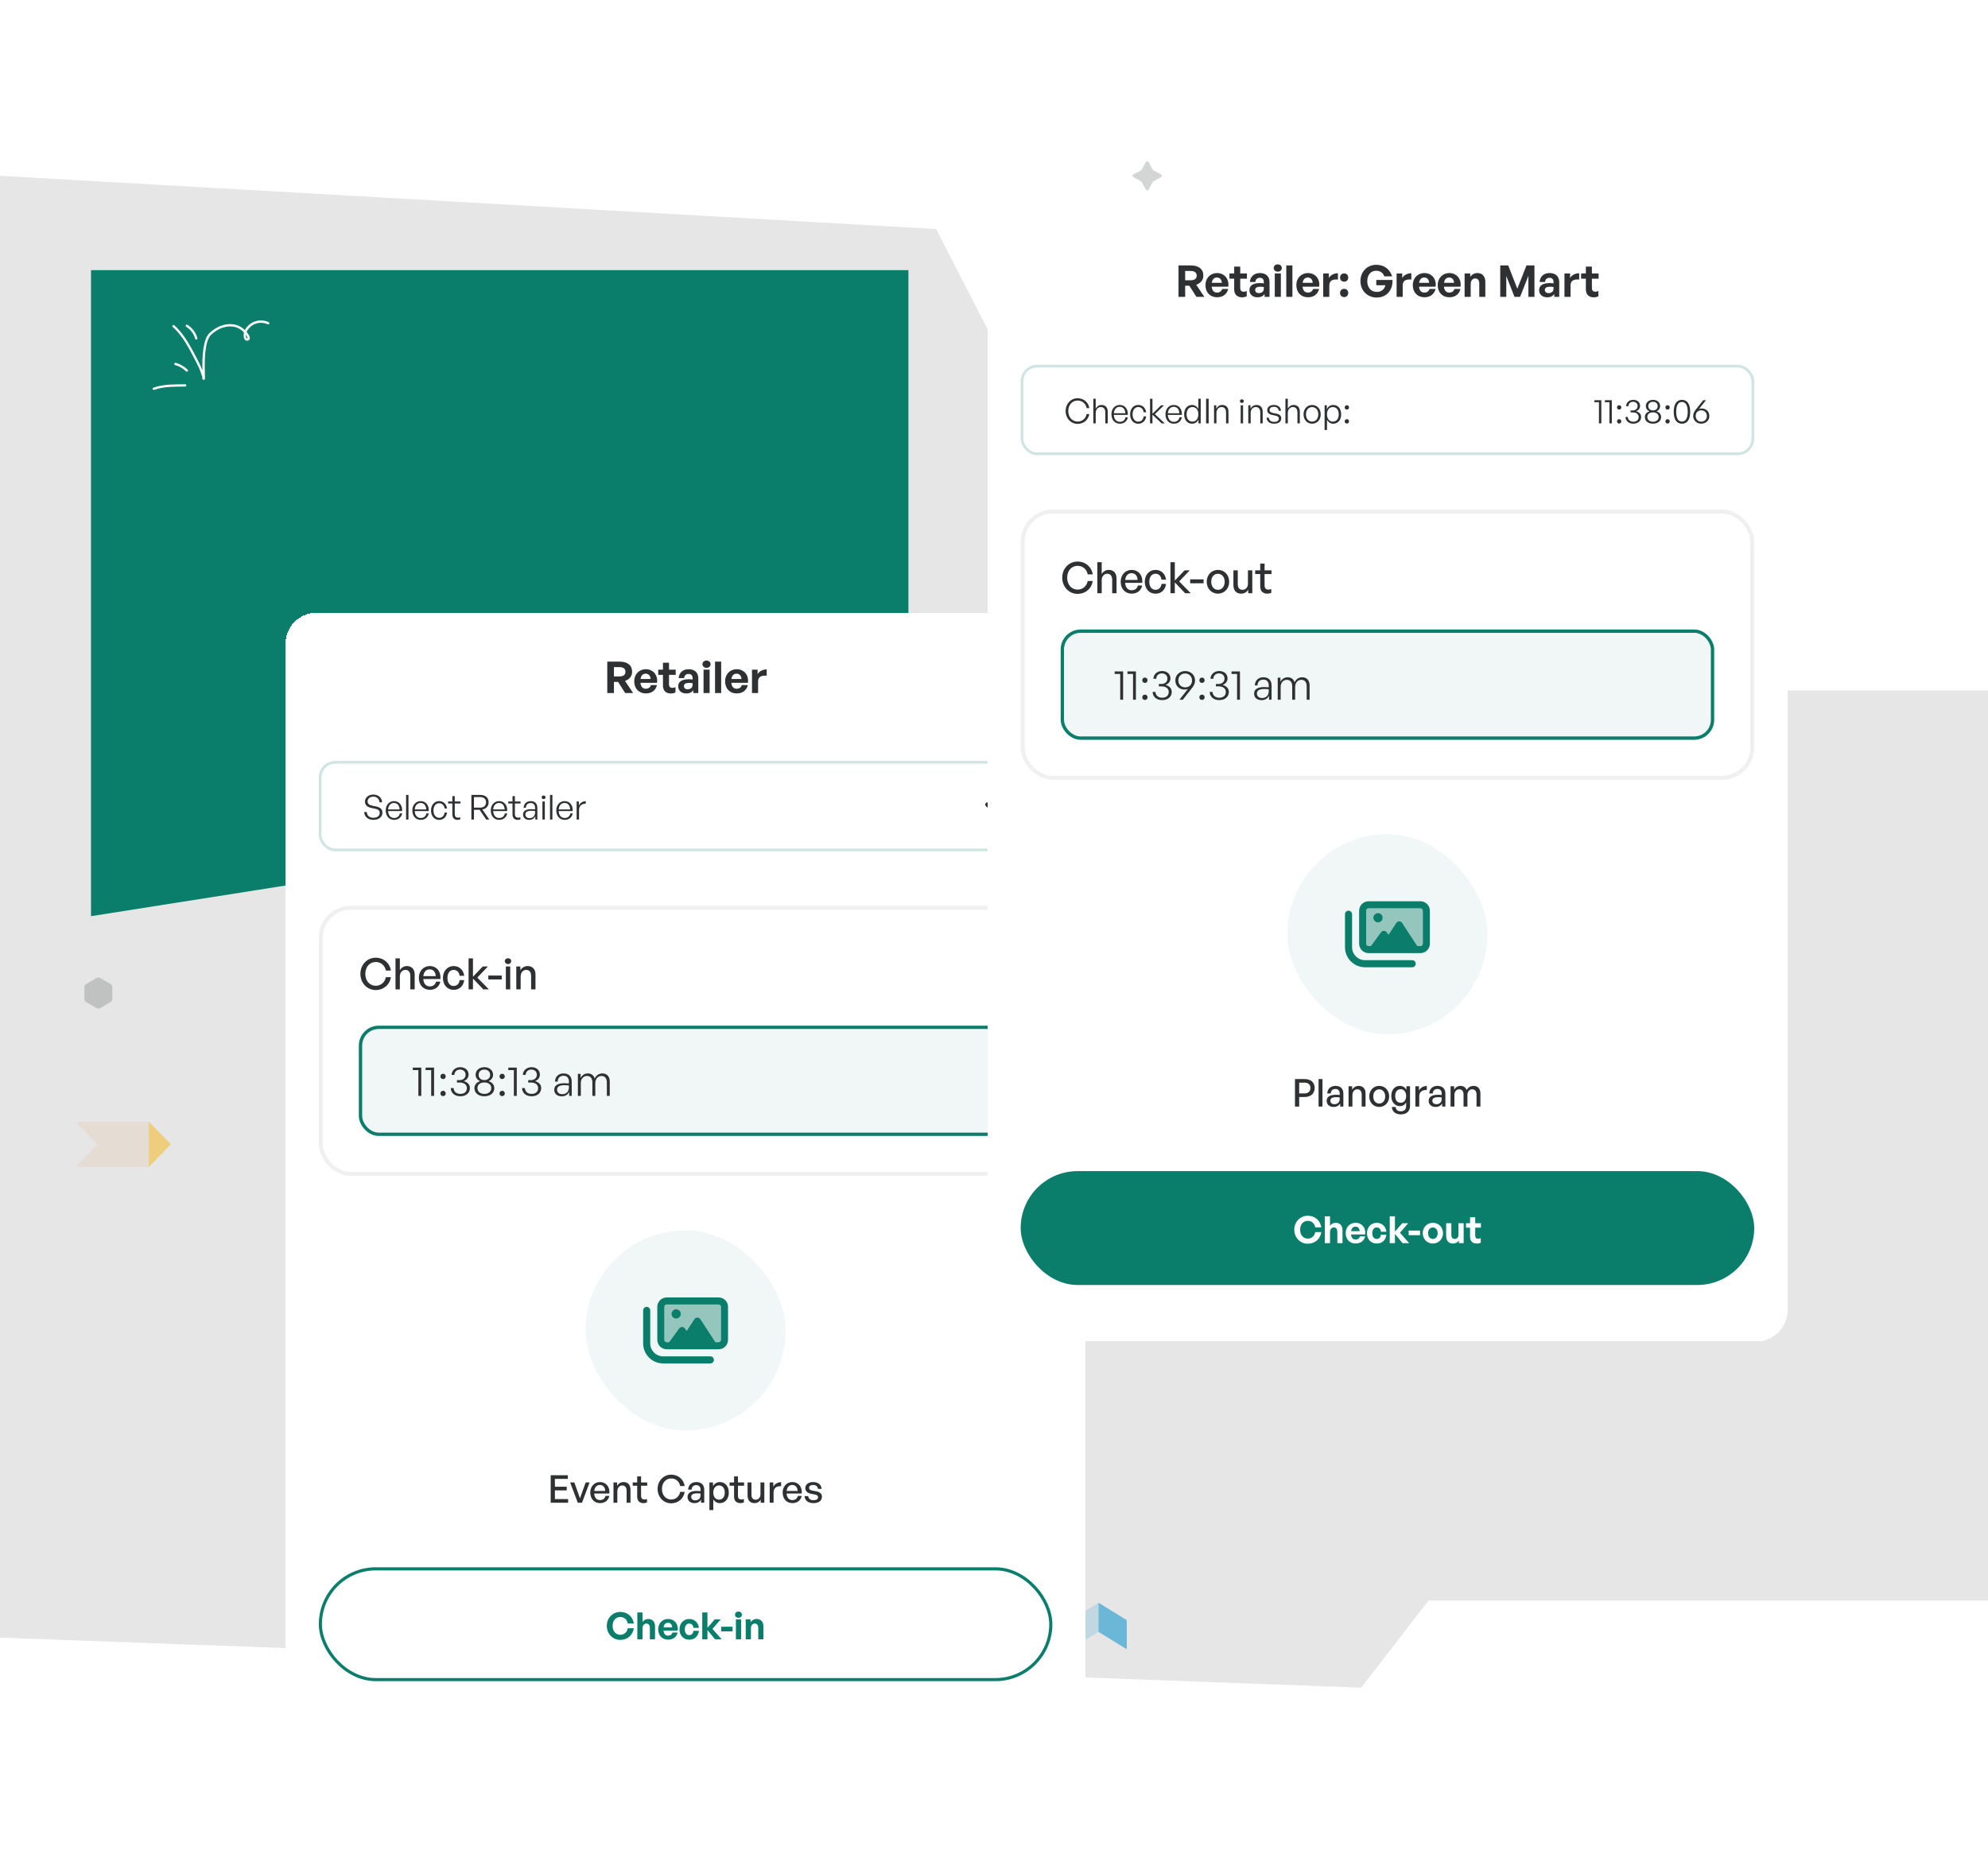
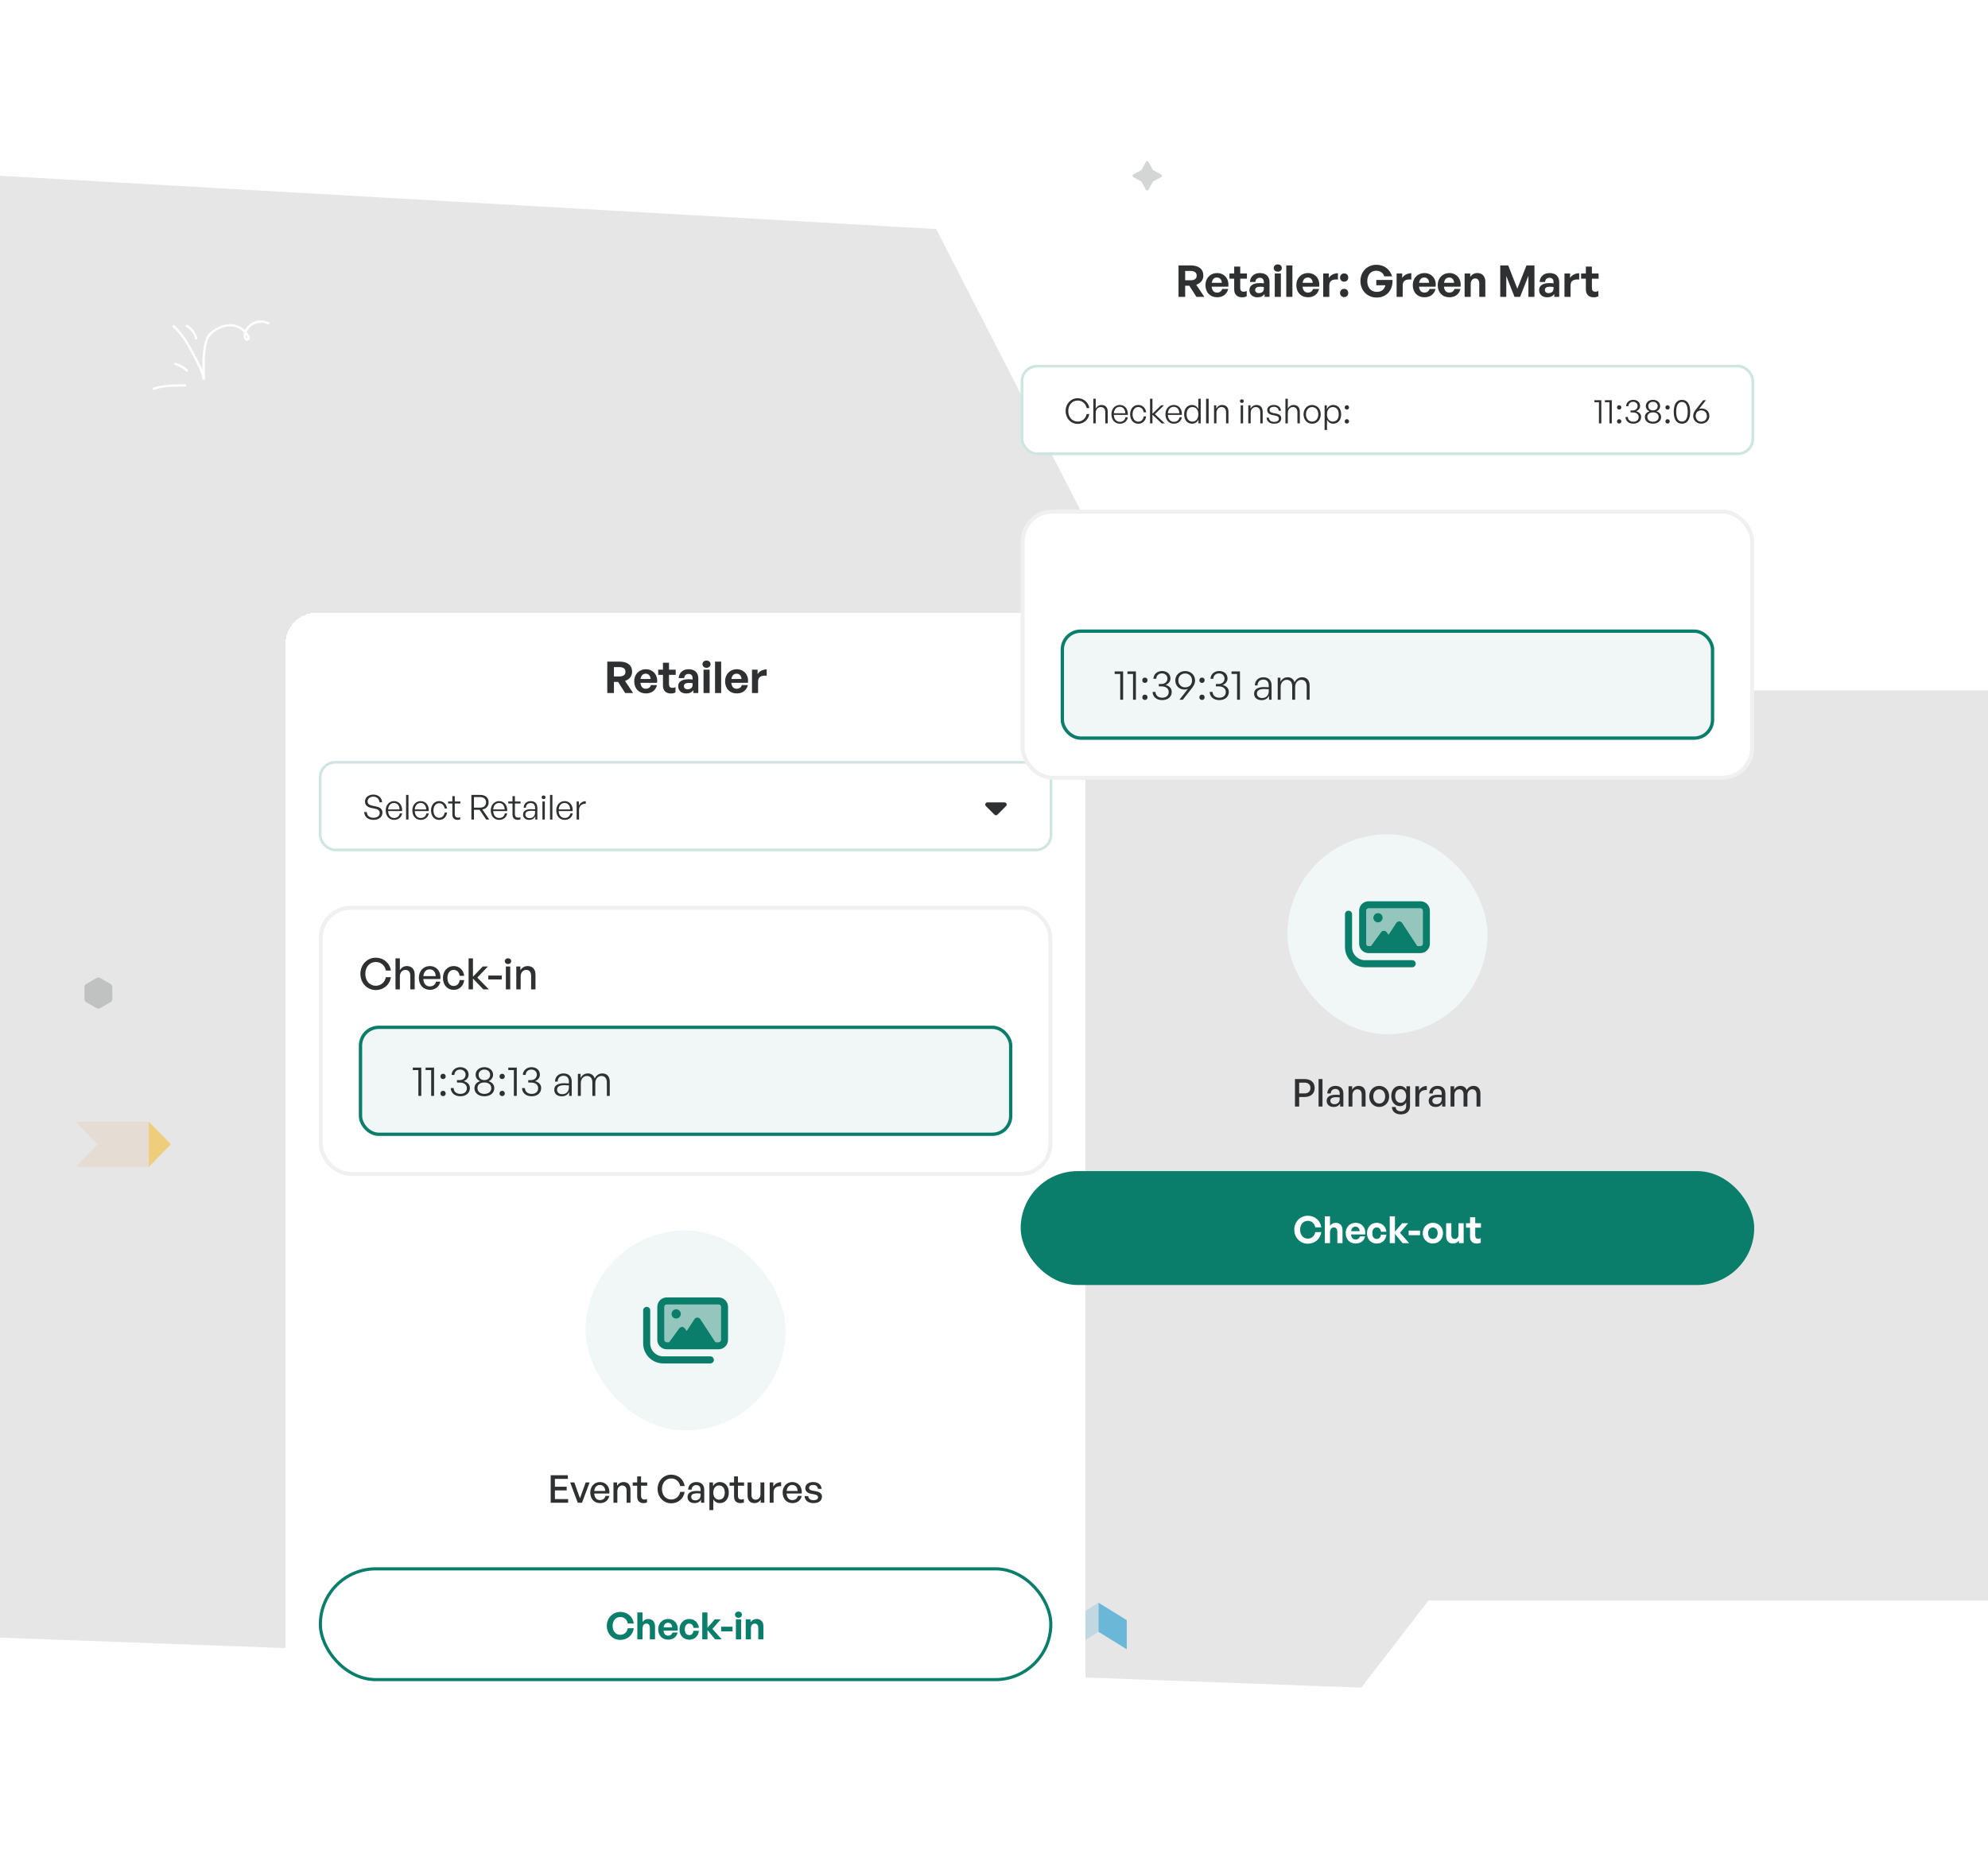
<svg xmlns="http://www.w3.org/2000/svg" width="592" height="551" viewBox="0 0 592 551" fill="none">
  <path d="M278.775 68.221L9.15527e-05 52.361V487.775L405.348 502.675L425.377 476.727H592V205.671H349.275L278.775 68.221Z" fill="#E6E6E6" />
-   <path d="M27.099 80.464V272.887L106.167 260.43L109.112 236.467L270.517 187.797V80.464H27.099Z" fill="#0A7D6B" />
  <path opacity="0.2" d="M342.021 56.494L343.276 54.199C343.32 54.125 343.379 54.059 343.453 54.022L345.748 52.767C346.065 52.597 346.065 52.147 345.748 51.97L343.453 50.715C343.379 50.671 343.313 50.612 343.276 50.538L342.021 48.243C341.851 47.926 341.401 47.926 341.224 48.243L339.969 50.538C339.925 50.612 339.866 50.678 339.792 50.715L337.497 51.97C337.18 52.14 337.18 52.59 337.497 52.767L339.792 54.022C339.866 54.066 339.933 54.125 339.969 54.199L341.224 56.494C341.394 56.811 341.844 56.811 342.021 56.494Z" fill="#2C2E31" />
  <g opacity="0.6">
    <path opacity="0.3" d="M327.128 486.055V477.376L318.723 482.572V491.243L327.128 486.055Z" fill="#1997CE" />
    <path d="M327.128 486.055V477.376L335.534 482.572V491.243L327.128 486.055Z" fill="#1997CE" />
  </g>
  <path opacity="0.2" d="M276.192 460.203V469.783C276.192 470.786 277.277 471.414 278.148 470.912L286.443 466.122C287.314 465.62 287.314 464.366 286.443 463.857L278.148 459.074C277.277 458.572 276.192 459.2 276.192 460.203Z" fill="#2C2E31" />
  <g opacity="0.5">
    <path opacity="0.2" d="M44.323 347.572V334.103H33.453H33.446H23.269C22.966 334.103 22.804 334.443 23.003 334.657L29.04 340.841L23.003 347.018C22.804 347.232 22.966 347.572 23.269 347.572H44.323Z" fill="#DC7E2A" />
    <path d="M50.685 340.62L44.323 334.103V347.572L50.685 341.04C50.795 340.922 50.795 340.745 50.685 340.62Z" fill="#F5B514" />
  </g>
  <path opacity="0.2" d="M28.752 291.3L25.674 293.078C25.342 293.27 25.136 293.625 25.136 294.008V297.558C25.136 297.942 25.342 298.303 25.674 298.495L28.752 300.274C29.084 300.466 29.497 300.466 29.829 300.274L32.907 298.495C33.239 298.303 33.445 297.949 33.445 297.565V294.016C33.445 293.632 33.239 293.27 32.907 293.078L29.829 291.3C29.497 291.108 29.084 291.108 28.752 291.3Z" fill="#2C2E31" />
  <path fill-rule="evenodd" clip-rule="evenodd" d="M55.15 115.127C52.043 115.201 48.877 115.053 45.91 116.116C45.733 116.175 45.541 116.087 45.474 115.909C45.416 115.732 45.504 115.54 45.681 115.474C48.722 114.389 51.962 114.522 55.135 114.448C55.319 114.448 55.482 114.596 55.482 114.78C55.482 114.965 55.334 115.12 55.15 115.127Z" fill="white" />
  <path fill-rule="evenodd" clip-rule="evenodd" d="M55.43 110.618C54.464 109.725 53.408 109.061 52.131 108.729C51.947 108.684 51.844 108.493 51.888 108.316C51.932 108.131 52.124 108.028 52.301 108.072C53.689 108.434 54.84 109.149 55.888 110.116C56.028 110.242 56.035 110.456 55.91 110.596C55.785 110.736 55.57 110.743 55.43 110.618Z" fill="white" />
  <path fill-rule="evenodd" clip-rule="evenodd" d="M58.116 100.899C57.673 99.379 56.803 98.19 55.459 97.327C55.304 97.224 55.253 97.017 55.356 96.855C55.459 96.7 55.666 96.648 55.828 96.751C57.312 97.703 58.279 99.017 58.773 100.7C58.825 100.877 58.721 101.068 58.544 101.12C58.36 101.172 58.175 101.068 58.124 100.891L58.116 100.899Z" fill="white" />
  <path fill-rule="evenodd" clip-rule="evenodd" d="M79.732 96.582C79.902 96.663 80.109 96.582 80.183 96.412C80.264 96.242 80.183 96.035 80.013 95.962C77.341 94.744 74.323 95.762 72.913 98.308C72.655 98.065 72.382 97.836 72.094 97.637C69.4 95.725 65.423 96.345 62.382 99.201C61.438 100.087 60.877 101.829 60.581 103.799C60.249 106.013 60.235 108.515 60.279 110.315C59.888 109.297 59.423 108.316 58.914 107.341C56.973 103.629 55.076 99.711 51.888 96.884C51.748 96.759 51.534 96.773 51.408 96.914C51.283 97.054 51.298 97.268 51.438 97.393C54.567 100.168 56.404 104.013 58.316 107.659C58.914 108.803 59.46 109.954 59.873 111.179C59.998 111.541 60.124 111.902 60.235 112.279C60.249 112.338 60.235 112.426 60.235 112.507C60.235 112.625 60.235 112.736 60.257 112.81C60.294 112.95 60.375 113.046 60.478 113.098C60.552 113.135 60.641 113.157 60.759 113.135C60.84 113.12 60.95 113.083 61.017 112.928C61.032 112.898 61.054 112.743 61.046 112.485C61.017 111.43 60.803 107.828 61.179 104.611C61.423 102.544 61.888 100.626 62.862 99.711C65.644 97.098 69.253 96.456 71.718 98.205C72.05 98.441 72.36 98.7 72.64 98.995C72.537 99.46 72.507 100.271 72.707 100.803C72.81 101.083 72.98 101.29 73.186 101.393C73.408 101.504 73.696 101.519 74.05 101.342C74.323 101.201 74.426 100.943 74.397 100.633C74.374 100.345 74.212 100.006 74.124 99.851C73.924 99.497 73.688 99.157 73.422 98.847C74.611 96.478 77.341 95.497 79.747 96.596L79.732 96.582ZM73.319 100.552C73.356 100.648 73.393 100.736 73.467 100.773C73.526 100.803 73.6 100.781 73.696 100.736C73.696 100.707 73.696 100.648 73.688 100.604C73.651 100.434 73.563 100.264 73.511 100.176C73.415 100.006 73.312 99.851 73.201 99.689C73.194 99.984 73.223 100.308 73.312 100.552H73.319Z" fill="white" />
  <g filter="url(#filter0_d_196_781)">
    <rect x="85" y="180" width="238.321" height="335.078" rx="9.304" fill="white" shape-rendering="crispEdges" />
    <path d="M182.822 203.94H180.839V194.577H184.504C186.864 194.577 188.234 195.672 188.234 197.616C188.234 198.881 187.451 199.885 186.121 200.328L188.533 203.94H186.173L184.06 200.628H182.822V203.94ZM182.822 196.22V198.998H184.413C185.612 198.998 186.251 198.528 186.251 197.616C186.251 196.69 185.612 196.22 184.413 196.22H182.822ZM192.343 204.058C190.256 204.058 188.861 202.61 188.861 200.432C188.861 198.359 190.308 196.846 192.317 196.846C194.521 196.846 195.981 198.633 195.655 200.902H190.713C190.83 202.036 191.378 202.662 192.304 202.662C193.099 202.662 193.634 202.271 193.843 201.58H195.642C195.251 203.158 194.038 204.058 192.343 204.058ZM192.278 198.176C191.43 198.176 190.895 198.724 190.739 199.754H193.738C193.686 198.789 193.138 198.176 192.278 198.176ZM201.148 202.18V203.758C200.705 203.98 200.287 204.071 199.753 204.071C198.318 204.071 197.418 203.249 197.418 201.684V198.528H196.01V196.977H197.418V194.916H199.218V196.977H201.213V198.528H199.218V201.267C199.218 202.076 199.583 202.402 200.235 202.402C200.574 202.402 200.887 202.323 201.148 202.18ZM206.467 203.94V203.08C206.011 203.732 205.32 204.071 204.368 204.071C202.92 204.071 201.955 203.223 201.955 201.919C201.955 200.563 203.05 199.833 205.085 199.833C205.476 199.833 205.815 199.859 206.245 199.911V199.493C206.245 198.711 205.802 198.255 205.046 198.255C204.263 198.255 203.794 198.711 203.729 199.493H202.098C202.203 197.889 203.363 196.846 205.046 196.846C206.871 196.846 207.941 197.85 207.941 199.559V203.94H206.467ZM203.663 201.867C203.663 202.454 204.081 202.819 204.759 202.819C205.685 202.819 206.245 202.31 206.245 201.502V201.006C205.815 200.941 205.515 200.915 205.202 200.915C204.172 200.915 203.663 201.241 203.663 201.867ZM211.602 195.359C211.602 195.972 211.107 196.429 210.39 196.429C209.685 196.429 209.19 195.972 209.19 195.359C209.19 194.72 209.685 194.264 210.39 194.264C211.107 194.264 211.602 194.72 211.602 195.359ZM211.315 203.94H209.503V196.977H211.315V203.94ZM214.754 203.94H212.929V194.577H214.754V203.94ZM219.405 204.058C217.319 204.058 215.923 202.61 215.923 200.432C215.923 198.359 217.371 196.846 219.379 196.846C221.583 196.846 223.044 198.633 222.718 200.902H217.775C217.893 202.036 218.44 202.662 219.366 202.662C220.162 202.662 220.696 202.271 220.905 201.58H222.705C222.313 203.158 221.101 204.058 219.405 204.058ZM219.34 198.176C218.492 198.176 217.958 198.724 217.801 199.754H220.801C220.749 198.789 220.201 198.176 219.34 198.176ZM225.745 200.563V203.94H223.932V196.977H225.601V198.32C226.11 197.433 227.192 196.898 228.314 196.898V198.776C226.775 198.659 225.745 199.024 225.745 200.563Z" fill="#2E3032" />
    <rect x="95.346" y="224.57" width="217.629" height="26.094" rx="4.462" fill="white" />
    <rect x="95.346" y="224.57" width="217.629" height="26.094" rx="4.462" stroke="#CEE5E1" stroke-width="0.811" />
    <path d="M113.884 239.585C113.884 240.749 112.934 241.719 111.228 241.719C109.523 241.719 108.522 240.769 108.451 239.38H109.227C109.298 240.422 109.952 241.096 111.218 241.096C112.26 241.096 113.077 240.565 113.077 239.687C113.077 238.931 112.648 238.584 111.606 238.369L110.677 238.186C109.707 237.991 108.685 237.542 108.685 236.266C108.685 235.091 109.717 234.182 111.177 234.182C112.607 234.182 113.71 235.081 113.792 236.48H113.005C112.954 235.51 112.239 234.805 111.187 234.805C110.064 234.805 109.462 235.489 109.462 236.225C109.462 237.093 110.197 237.358 111.014 237.522L111.943 237.716C113.179 237.971 113.884 238.482 113.884 239.585ZM117.372 241.719C115.861 241.719 114.86 240.585 114.86 238.88C114.86 237.307 115.901 236.133 117.331 236.133C118.863 236.133 119.864 237.369 119.741 239.094H115.575C115.636 240.371 116.31 241.157 117.362 241.157C118.26 241.157 118.883 240.657 119.057 239.799H119.762C119.517 240.994 118.608 241.719 117.372 241.719ZM117.321 236.684C116.351 236.684 115.666 237.43 115.575 238.604H118.996C118.935 237.399 118.312 236.684 117.321 236.684ZM121.638 241.617H120.923V234.284H121.638V241.617ZM125.301 241.719C123.789 241.719 122.788 240.585 122.788 238.88C122.788 237.307 123.83 236.133 125.26 236.133C126.792 236.133 127.793 237.369 127.67 239.094H123.503C123.565 240.371 124.239 241.157 125.29 241.157C126.189 241.157 126.812 240.657 126.986 239.799H127.69C127.445 240.994 126.536 241.719 125.301 241.719ZM125.25 236.684C124.279 236.684 123.595 237.43 123.503 238.604H126.924C126.863 237.399 126.24 236.684 125.25 236.684ZM130.764 241.729C129.344 241.729 128.353 240.575 128.353 238.921C128.353 237.287 129.354 236.133 130.764 236.133C132.02 236.133 132.918 236.97 133.133 238.318H132.408C132.244 237.338 131.632 236.756 130.764 236.756C129.763 236.756 129.079 237.634 129.079 238.921C129.079 240.228 129.763 241.106 130.764 241.106C131.642 241.106 132.244 240.534 132.408 239.534H133.133C132.939 240.902 132.03 241.729 130.764 241.729ZM137.054 240.933V241.566C136.779 241.678 136.544 241.719 136.278 241.719C135.39 241.719 134.706 241.26 134.706 240.095V236.837H133.439V236.235H134.706V234.642H135.42V236.235H137.106V236.837H135.42V239.942C135.42 240.78 135.829 241.065 136.421 241.065C136.646 241.065 136.83 241.025 137.054 240.933ZM141.138 241.617H140.372V234.284H142.986C144.538 234.284 145.509 235.091 145.509 236.5C145.509 237.603 144.784 238.431 143.63 238.625L145.703 241.617H144.784L142.813 238.717H141.138V241.617ZM141.138 234.928V238.073H142.925C144.048 238.073 144.743 237.522 144.743 236.5C144.743 235.479 144.048 234.928 142.925 234.928H141.138ZM148.658 241.719C147.146 241.719 146.146 240.585 146.146 238.88C146.146 237.307 147.187 236.133 148.617 236.133C150.149 236.133 151.15 237.369 151.027 239.094H146.861C146.922 240.371 147.596 241.157 148.648 241.157C149.546 241.157 150.169 240.657 150.343 239.799H151.048C150.803 240.994 149.894 241.719 148.658 241.719ZM148.607 236.684C147.637 236.684 146.952 237.43 146.861 238.604H150.282C150.22 237.399 149.597 236.684 148.607 236.684ZM154.966 240.933V241.566C154.691 241.678 154.456 241.719 154.19 241.719C153.302 241.719 152.617 241.26 152.617 240.095V236.837H151.351V236.235H152.617V234.642H153.332V236.235H155.017V236.837H153.332V239.942C153.332 240.78 153.741 241.065 154.333 241.065C154.558 241.065 154.742 241.025 154.966 240.933ZM159.407 241.617V240.637C159.091 241.311 158.437 241.719 157.6 241.719C156.486 241.719 155.761 241.096 155.761 240.126C155.761 239.074 156.599 238.523 158.233 238.523C158.559 238.523 158.805 238.543 159.336 238.584V238.134C159.336 237.236 158.856 236.705 158.039 236.705C157.16 236.705 156.609 237.246 156.599 238.124H155.945C155.976 236.929 156.803 236.133 158.028 236.133C159.285 236.133 160.02 236.868 160.02 238.114V241.617H159.407ZM156.445 240.105C156.445 240.759 156.946 241.198 157.702 241.198C158.702 241.198 159.336 240.545 159.336 239.534V239.054C158.876 239.013 158.559 239.003 158.263 239.003C157.038 239.003 156.445 239.36 156.445 240.105ZM162.453 234.989C162.453 235.306 162.218 235.53 161.871 235.53C161.534 235.53 161.299 235.306 161.299 234.989C161.299 234.683 161.534 234.458 161.871 234.458C162.218 234.458 162.453 234.683 162.453 234.989ZM162.239 241.617H161.524V236.235H162.239V241.617ZM164.502 241.617H163.788V234.284H164.502V241.617ZM168.166 241.719C166.654 241.719 165.653 240.585 165.653 238.88C165.653 237.307 166.695 236.133 168.125 236.133C169.657 236.133 170.657 237.369 170.535 239.094H166.368C166.429 240.371 167.103 241.157 168.155 241.157C169.054 241.157 169.677 240.657 169.851 239.799H170.555C170.31 240.994 169.401 241.719 168.166 241.719ZM168.114 236.684C167.144 236.684 166.46 237.43 166.368 238.604H169.789C169.728 237.399 169.105 236.684 168.114 236.684ZM172.431 238.737V241.617H171.716V236.235H172.38V237.46C172.748 236.664 173.544 236.153 174.433 236.153V236.899C173.299 236.858 172.431 237.563 172.431 238.737Z" fill="#2E3032" />
    <path d="M296.134 240.161L293.581 237.608C293.402 237.428 293.342 237.149 293.441 236.91C293.541 236.67 293.781 236.511 294.04 236.511H299.146C299.405 236.511 299.625 236.67 299.725 236.91C299.824 237.149 299.764 237.428 299.585 237.608L297.032 240.161C296.792 240.42 296.374 240.42 296.134 240.161Z" fill="#2E3032" />
    <rect x="95.536" y="267.89" width="217.249" height="79.291" rx="8.937" fill="white" />
    <rect x="95.536" y="267.89" width="217.249" height="79.291" rx="8.937" stroke="#F0F0F0" stroke-width="1.192" />
    <path d="M111.889 292.403C109.315 292.403 107.32 290.305 107.32 287.577C107.32 284.861 109.315 282.776 111.889 282.776C114.205 282.776 116.058 284.32 116.406 286.598H114.9C114.643 285.105 113.433 284.05 111.901 284.05C110.074 284.05 108.787 285.53 108.787 287.577C108.787 289.649 110.074 291.129 111.901 291.129C113.433 291.129 114.643 290.06 114.9 288.568H116.406C116.058 290.858 114.205 292.403 111.889 292.403ZM119.074 288.362V292.21H117.774V282.969H119.074V286.483C119.525 285.749 120.22 285.26 121.159 285.26C122.562 285.26 123.489 286.161 123.489 287.795V292.21H122.189V288.233C122.189 287.062 121.674 286.405 120.709 286.405C119.821 286.405 119.074 287.152 119.074 288.362ZM128.02 292.338C126.051 292.338 124.726 290.91 124.726 288.761C124.726 286.74 126.103 285.26 127.982 285.26C130.015 285.26 131.367 286.907 131.135 289.121H126.051C126.154 290.511 126.849 291.322 127.995 291.322C128.96 291.322 129.629 290.794 129.848 289.906H131.135C130.8 291.425 129.629 292.338 128.02 292.338ZM127.956 286.238C126.914 286.238 126.206 286.984 126.064 288.259H129.758C129.693 286.997 129.011 286.238 127.956 286.238ZM135.081 292.351C133.215 292.351 131.902 290.884 131.902 288.799C131.902 286.74 133.241 285.26 135.081 285.26C136.767 285.26 137.99 286.38 138.234 288.156H136.87C136.728 287.062 136.046 286.405 135.094 286.405C133.974 286.405 133.241 287.358 133.241 288.799C133.241 290.253 133.974 291.193 135.094 291.193C136.059 291.193 136.728 290.549 136.883 289.443H138.234C138.003 291.244 136.793 292.351 135.081 292.351ZM140.843 292.21H139.543V282.969H140.843V288.439L143.764 285.389H145.296L142.142 288.696L145.592 292.21H143.918L140.843 288.979V292.21ZM149.414 289.25H145.411V288.078H149.414V289.25ZM152.224 283.806C152.224 284.295 151.837 284.668 151.284 284.668C150.731 284.668 150.332 284.295 150.332 283.806C150.332 283.304 150.731 282.943 151.284 282.943C151.837 282.943 152.224 283.304 152.224 283.806ZM151.94 292.21H150.64V285.389H151.94V292.21ZM155.045 288.362V292.21H153.745V285.389H154.955V286.521C155.418 285.762 156.19 285.26 157.13 285.26C158.533 285.26 159.459 286.161 159.459 287.795V292.21H158.159V288.233C158.159 287.062 157.644 286.405 156.679 286.405C155.791 286.405 155.045 287.152 155.045 288.362Z" fill="#2E3032" />
    <rect x="107.352" y="303.507" width="193.618" height="31.858" rx="5.448" fill="#CEE5E1" fill-opacity="0.3" />
    <rect x="107.352" y="303.507" width="193.618" height="31.858" rx="5.448" stroke="#0A7D6B" stroke-width="0.991" />
    <path d="M125.449 323.936H124.588V316.254H122.93V315.506H125.449V323.936ZM129.26 323.936H128.4V316.254H126.741V315.506H129.26V323.936ZM132.723 318.137C132.723 318.599 132.399 318.923 131.937 318.923C131.488 318.923 131.152 318.599 131.152 318.137C131.152 317.676 131.488 317.339 131.937 317.339C132.399 317.339 132.723 317.676 132.723 318.137ZM132.723 323.213C132.723 323.662 132.399 323.998 131.937 323.998C131.488 323.998 131.152 323.662 131.152 323.213C131.152 322.739 131.488 322.415 131.937 322.415C132.399 322.415 132.723 322.739 132.723 323.213ZM137.085 324.048C135.414 324.048 134.267 323.063 134.23 321.604H135.078C135.127 322.664 135.913 323.337 137.085 323.337C138.295 323.337 139.031 322.677 139.031 321.617C139.031 320.606 138.208 319.958 136.911 319.958H136.075V319.235H136.886C137.921 319.235 138.644 318.574 138.644 317.626C138.644 316.716 137.971 316.092 137.011 316.092C136.013 316.092 135.352 316.716 135.302 317.688H134.467C134.504 316.366 135.601 315.381 137.035 315.381C138.532 315.381 139.542 316.292 139.542 317.589C139.542 318.461 139.018 319.16 138.095 319.546C139.255 319.833 139.929 320.581 139.929 321.604C139.929 323.051 138.781 324.048 137.085 324.048ZM147.193 321.629C147.193 323.088 145.971 324.048 144.238 324.048C142.492 324.048 141.282 323.088 141.282 321.629C141.282 320.532 142.03 319.833 142.991 319.546C142.23 319.26 141.631 318.549 141.631 317.638C141.631 316.292 142.766 315.381 144.238 315.381C145.709 315.381 146.832 316.292 146.832 317.638C146.832 318.549 146.233 319.26 145.485 319.546C146.433 319.833 147.193 320.532 147.193 321.629ZM142.529 317.663C142.529 318.636 143.228 319.222 144.238 319.222C145.235 319.222 145.946 318.636 145.946 317.663C145.946 316.691 145.235 316.092 144.238 316.092C143.228 316.092 142.529 316.691 142.529 317.663ZM142.18 321.604C142.18 322.689 143.041 323.337 144.238 323.337C145.422 323.337 146.295 322.689 146.295 321.604C146.295 320.532 145.422 319.933 144.238 319.933C143.041 319.933 142.18 320.532 142.18 321.604ZM150.321 318.137C150.321 318.599 149.996 318.923 149.535 318.923C149.086 318.923 148.749 318.599 148.749 318.137C148.749 317.676 149.086 317.339 149.535 317.339C149.996 317.339 150.321 317.676 150.321 318.137ZM150.321 323.213C150.321 323.662 149.996 323.998 149.535 323.998C149.086 323.998 148.749 323.662 148.749 323.213C148.749 322.739 149.086 322.415 149.535 322.415C149.996 322.415 150.321 322.739 150.321 323.213ZM153.885 323.936H153.024V316.254H151.366V315.506H153.885V323.936ZM158.312 324.048C156.641 324.048 155.494 323.063 155.456 321.604H156.304C156.354 322.664 157.14 323.337 158.312 323.337C159.522 323.337 160.257 322.677 160.257 321.617C160.257 320.606 159.434 319.958 158.137 319.958H157.302V319.235H158.112C159.147 319.235 159.871 318.574 159.871 317.626C159.871 316.716 159.197 316.092 158.237 316.092C157.24 316.092 156.579 316.716 156.529 317.688H155.693C155.731 316.366 156.828 315.381 158.262 315.381C159.759 315.381 160.769 316.292 160.769 317.589C160.769 318.461 160.245 319.16 159.322 319.546C160.482 319.833 161.155 320.581 161.155 321.604C161.155 323.051 160.008 324.048 158.312 324.048ZM169.501 323.936V322.739C169.115 323.562 168.316 324.061 167.294 324.061C165.935 324.061 165.049 323.3 165.049 322.115C165.049 320.831 166.072 320.157 168.067 320.157C168.466 320.157 168.765 320.182 169.414 320.232V319.684C169.414 318.586 168.828 317.938 167.83 317.938C166.758 317.938 166.084 318.599 166.072 319.671H165.274C165.311 318.212 166.321 317.239 167.818 317.239C169.351 317.239 170.249 318.137 170.249 319.659V323.936H169.501ZM165.885 322.09C165.885 322.889 166.496 323.425 167.419 323.425C168.641 323.425 169.414 322.627 169.414 321.392V320.806C168.853 320.756 168.466 320.744 168.104 320.744C166.608 320.744 165.885 321.18 165.885 322.09ZM172.959 323.936H172.086V317.364H172.896V318.599C173.333 317.751 174.106 317.239 175.041 317.239C176.064 317.239 176.824 317.801 177.099 318.761C177.51 317.838 178.333 317.239 179.368 317.239C180.728 317.239 181.576 318.137 181.576 319.671V323.936H180.715V319.958C180.715 318.711 180.142 318 179.082 318C178.084 318 177.273 318.873 177.273 320.083V323.936H176.4V319.958C176.4 318.711 175.827 318 174.767 318C173.757 318 172.959 318.873 172.959 320.083V323.936Z" fill="#2E3032" />
    <rect x="174.37" y="364" width="59.58" height="59.58" rx="29.79" fill="#F0F7F6" />
    <path opacity="0.4" d="M197.841 386.769V396.599C197.841 396.985 198.157 397.301 198.543 397.301H199.228L202.26 393.168C202.458 392.895 202.774 392.737 203.112 392.737C203.449 392.737 203.761 392.895 203.963 393.168L204.507 393.909L206.798 390.407C206.991 390.109 207.324 389.929 207.68 389.929C208.035 389.929 208.369 390.109 208.562 390.407L213.06 397.301H213.99C214.377 397.301 214.693 396.985 214.693 396.599V386.769C214.693 386.383 214.377 386.067 213.99 386.067H198.543C198.157 386.067 197.841 386.383 197.841 386.769ZM202.756 388.876C202.756 389.248 202.608 389.605 202.345 389.869C202.081 390.132 201.724 390.28 201.352 390.28C200.979 390.28 200.622 390.132 200.359 389.869C200.096 389.605 199.948 389.248 199.948 388.876C199.948 388.503 200.096 388.146 200.359 387.883C200.622 387.619 200.979 387.471 201.352 387.471C201.724 387.471 202.081 387.619 202.345 387.883C202.608 388.146 202.756 388.503 202.756 388.876Z" fill="#0A7D6B" />
    <path d="M198.543 386.067H213.99C214.377 386.067 214.693 386.383 214.693 386.769V396.599C214.693 396.985 214.377 397.301 213.99 397.301H213.06L208.553 390.407C208.36 390.109 208.027 389.929 207.671 389.929C207.316 389.929 206.982 390.109 206.789 390.407L204.498 393.909L203.954 393.167C203.757 392.895 203.441 392.737 203.103 392.737C202.765 392.737 202.453 392.895 202.251 393.167L199.228 397.301H198.543C198.157 397.301 197.841 396.985 197.841 396.599V386.769C197.841 386.383 198.157 386.067 198.543 386.067ZM195.735 386.769V396.599C195.735 398.148 196.994 399.408 198.543 399.408H213.99C215.54 399.408 216.799 398.148 216.799 396.599V386.769C216.799 385.22 215.54 383.96 213.99 383.96H198.543C196.994 383.96 195.735 385.22 195.735 386.769ZM193.628 387.822C193.628 387.239 193.159 386.769 192.575 386.769C191.991 386.769 191.522 387.239 191.522 387.822V397.652C191.522 400.948 194.194 403.62 197.49 403.62H211.533C212.117 403.62 212.586 403.151 212.586 402.567C212.586 401.984 212.117 401.514 211.533 401.514H197.49C195.357 401.514 193.628 399.785 193.628 397.652V387.822ZM202.756 388.875C202.756 388.503 202.608 388.146 202.345 387.882C202.081 387.619 201.724 387.471 201.352 387.471C200.979 387.471 200.622 387.619 200.359 387.882C200.096 388.146 199.948 388.503 199.948 388.875C199.948 389.248 200.096 389.605 200.359 389.868C200.622 390.132 200.979 390.28 201.352 390.28C201.724 390.28 202.081 390.132 202.345 389.868C202.608 389.605 202.756 389.248 202.756 388.875Z" fill="#0A7D6B" />
    <path d="M169.179 444.018V445.114H163.987V436.921H169.099V438.016H165.242V440.344H168.757V441.439H165.242V444.018H169.179ZM175.58 439.066L173.31 445.114H172.054L169.784 439.066H171.028L172.705 443.79L174.405 439.066H175.58ZM178.697 445.228C176.951 445.228 175.776 443.961 175.776 442.055C175.776 440.264 176.997 438.952 178.663 438.952C180.466 438.952 181.664 440.412 181.458 442.375H176.951C177.042 443.607 177.659 444.326 178.674 444.326C179.53 444.326 180.123 443.858 180.317 443.071H181.458C181.162 444.417 180.123 445.228 178.697 445.228ZM178.64 439.819C177.716 439.819 177.088 440.481 176.962 441.61H180.237C180.18 440.492 179.576 439.819 178.64 439.819ZM183.836 441.702V445.114H182.684V439.066H183.756V440.07C184.167 439.397 184.852 438.952 185.685 438.952C186.928 438.952 187.75 439.75 187.75 441.2V445.114H186.598V441.588C186.598 440.549 186.141 439.967 185.285 439.967C184.498 439.967 183.836 440.629 183.836 441.702ZM192.67 443.995V445.011C192.316 445.171 192.008 445.228 191.643 445.228C190.525 445.228 189.749 444.623 189.749 443.288V440.047H188.414V439.066H189.749V437.274H190.901V439.066H192.727V440.047H190.901V443.025C190.901 443.858 191.301 444.155 191.917 444.155C192.191 444.155 192.43 444.109 192.67 443.995ZM199.875 445.285C197.592 445.285 195.824 443.425 195.824 441.006C195.824 438.598 197.592 436.749 199.875 436.749C201.929 436.749 203.572 438.119 203.88 440.138H202.545C202.316 438.815 201.244 437.879 199.886 437.879C198.266 437.879 197.125 439.191 197.125 441.006C197.125 442.843 198.266 444.155 199.886 444.155C201.244 444.155 202.316 443.208 202.545 441.884H203.88C203.572 443.915 201.929 445.285 199.875 445.285ZM208.756 445.114V444.178C208.379 444.851 207.706 445.228 206.816 445.228C205.561 445.228 204.739 444.509 204.739 443.402C204.739 442.215 205.686 441.599 207.489 441.599C207.843 441.599 208.128 441.61 208.619 441.667V441.222C208.619 440.355 208.151 439.865 207.352 439.865C206.508 439.865 205.994 440.367 205.96 441.211H204.91C204.967 439.853 205.937 438.952 207.352 438.952C208.847 438.952 209.714 439.796 209.714 441.234V445.114H208.756ZM205.835 443.368C205.835 443.995 206.303 444.406 207.044 444.406C208.014 444.406 208.619 443.801 208.619 442.877V442.386C208.174 442.329 207.854 442.318 207.558 442.318C206.405 442.318 205.835 442.66 205.835 443.368ZM217.029 442.09C217.029 443.915 215.979 445.228 214.359 445.228C213.537 445.228 212.841 444.817 212.408 444.087V447.316H211.255V439.066H212.328V440.173C212.761 439.397 213.503 438.952 214.359 438.952C215.968 438.952 217.029 440.264 217.029 442.09ZM215.831 442.09C215.831 440.732 215.112 439.967 214.119 439.967C213.161 439.967 212.408 440.732 212.408 442.09C212.408 443.425 213.149 444.201 214.119 444.201C215.112 444.201 215.831 443.448 215.831 442.09ZM221.52 443.995V445.011C221.167 445.171 220.858 445.228 220.493 445.228C219.375 445.228 218.599 444.623 218.599 443.288V440.047H217.264V439.066H218.599V437.274H219.752V439.066H221.577V440.047H219.752V443.025C219.752 443.858 220.151 444.155 220.767 444.155C221.041 444.155 221.281 444.109 221.52 443.995ZM226.454 442.626V439.066H227.607V445.114H226.534V444.155C226.215 444.783 225.507 445.228 224.686 445.228C223.465 445.228 222.62 444.509 222.62 442.957V439.066H223.773V442.729C223.773 443.778 224.298 444.212 225.051 444.212C225.827 444.212 226.454 443.573 226.454 442.626ZM230.36 442.021V445.114H229.207V439.066H230.28V440.344C230.702 439.511 231.615 438.986 232.608 438.986V440.184C231.307 440.116 230.36 440.686 230.36 442.021ZM235.985 445.228C234.239 445.228 233.064 443.961 233.064 442.055C233.064 440.264 234.285 438.952 235.951 438.952C237.754 438.952 238.952 440.412 238.746 442.375H234.239C234.33 443.607 234.947 444.326 235.962 444.326C236.818 444.326 237.411 443.858 237.605 443.071H238.746C238.45 444.417 237.411 445.228 235.985 445.228ZM235.928 439.819C235.004 439.819 234.376 440.481 234.251 441.61H237.525C237.468 440.492 236.864 439.819 235.928 439.819ZM244.764 443.311C244.764 444.497 243.84 445.228 242.231 445.228C240.634 445.228 239.686 444.44 239.572 443.139H240.679C240.725 443.893 241.33 444.36 242.254 444.36C243.064 444.36 243.6 444.075 243.6 443.505C243.6 443.003 243.292 442.786 242.539 442.637L241.558 442.455C240.44 442.238 239.812 441.667 239.812 440.755C239.812 439.693 240.736 438.952 242.14 438.952C243.589 438.952 244.57 439.728 244.673 440.971H243.566C243.498 440.241 242.961 439.819 242.151 439.819C241.421 439.819 240.93 440.127 240.93 440.652C240.93 441.143 241.238 441.371 241.969 441.508L242.996 441.702C244.194 441.918 244.764 442.443 244.764 443.311Z" fill="#2E3032" />
    <rect x="95.404" y="464.802" width="217.512" height="32.992" rx="16.496" fill="white" />
    <rect x="95.404" y="464.802" width="217.512" height="32.992" rx="16.496" stroke="#0A7D6B" stroke-width="0.928" />
    <path d="M184.706 485.965C182.456 485.965 180.696 484.138 180.696 481.787C180.696 479.447 182.456 477.632 184.706 477.632C186.812 477.632 188.461 479.035 188.739 481.085H186.946C186.756 479.938 185.865 479.147 184.729 479.147C183.358 479.147 182.434 480.227 182.434 481.787C182.434 483.358 183.358 484.45 184.729 484.45C185.865 484.45 186.745 483.648 186.946 482.5H188.739C188.461 484.572 186.812 485.965 184.706 485.965ZM191.337 482.556V485.798H189.788V477.799H191.337V480.628C191.749 480.083 192.261 479.737 193.041 479.737C194.233 479.737 195.058 480.517 195.058 481.954V485.798H193.52V482.478C193.52 481.598 193.175 481.107 192.473 481.107C191.86 481.107 191.337 481.598 191.337 482.556ZM198.977 485.898C197.194 485.898 196.002 484.661 196.002 482.801C196.002 481.03 197.239 479.737 198.955 479.737C200.837 479.737 202.085 481.263 201.807 483.202H197.584C197.684 484.171 198.152 484.706 198.943 484.706C199.623 484.706 200.08 484.372 200.258 483.781H201.796C201.461 485.129 200.425 485.898 198.977 485.898ZM198.921 480.874C198.197 480.874 197.74 481.341 197.607 482.222H200.169C200.124 481.397 199.656 480.874 198.921 480.874ZM205.242 485.909C203.526 485.909 202.345 484.639 202.345 482.823C202.345 481.041 203.571 479.737 205.242 479.737C206.79 479.737 207.938 480.784 208.127 482.389H206.501C206.423 481.598 205.944 481.107 205.242 481.107C204.44 481.107 203.927 481.765 203.927 482.823C203.927 483.893 204.429 484.539 205.242 484.539C205.955 484.539 206.412 484.071 206.501 483.258H208.127C207.949 484.895 206.835 485.909 205.242 485.909ZM210.67 485.798H209.122V477.799H210.67V482.366L212.843 479.849H214.625L212.163 482.701L214.915 485.798H212.943L210.67 483.035V485.798ZM218.146 483.425H214.748V482.043H218.146V483.425ZM220.936 478.467C220.936 478.991 220.512 479.381 219.9 479.381C219.298 479.381 218.875 478.991 218.875 478.467C218.875 477.921 219.298 477.531 219.9 477.531C220.512 477.531 220.936 477.921 220.936 478.467ZM220.691 485.798H219.142V479.849H220.691V485.798ZM223.617 482.556V485.798H222.069V479.849H223.495V480.695C223.929 480.105 224.542 479.737 225.322 479.737C226.514 479.737 227.338 480.517 227.338 481.954V485.798H225.801V482.478C225.801 481.598 225.455 481.107 224.754 481.107C224.141 481.107 223.617 481.598 223.617 482.556Z" fill="#0A7D6B" />
  </g>
  <g filter="url(#filter1_d_196_781)">
-     <rect x="294" y="62" width="238.321" height="335.078" rx="9.304" fill="white" shape-rendering="crispEdges" />
    <path d="M352.928 85.94H350.946V76.577H354.61C356.971 76.577 358.34 77.672 358.34 79.616C358.34 80.88 357.558 81.885 356.227 82.328L358.64 85.94H356.28L354.167 82.628H352.928V85.94ZM352.928 78.22V80.998H354.519C355.719 80.998 356.358 80.528 356.358 79.616C356.358 78.69 355.719 78.22 354.519 78.22H352.928ZM362.449 86.058C360.363 86.058 358.967 84.61 358.967 82.432C358.967 80.359 360.415 78.846 362.423 78.846C364.627 78.846 366.088 80.633 365.762 82.902H360.819C360.937 84.037 361.484 84.662 362.41 84.662C363.206 84.662 363.74 84.271 363.949 83.58H365.749C365.357 85.158 364.145 86.058 362.449 86.058ZM362.384 80.176C361.536 80.176 361.002 80.724 360.845 81.754H363.845C363.793 80.789 363.245 80.176 362.384 80.176ZM371.255 84.18V85.758C370.811 85.98 370.394 86.071 369.859 86.071C368.425 86.071 367.525 85.249 367.525 83.684V80.528H366.116V78.977H367.525V76.916H369.324V78.977H371.32V80.528H369.324V83.267C369.324 84.076 369.69 84.402 370.342 84.402C370.681 84.402 370.994 84.323 371.255 84.18ZM376.574 85.94V85.08C376.117 85.732 375.426 86.071 374.474 86.071C373.026 86.071 372.061 85.223 372.061 83.919C372.061 82.563 373.157 81.832 375.191 81.832C375.583 81.832 375.922 81.859 376.352 81.911V81.493C376.352 80.711 375.909 80.255 375.152 80.255C374.37 80.255 373.9 80.711 373.835 81.493H372.205C372.309 79.889 373.47 78.846 375.152 78.846C376.978 78.846 378.047 79.85 378.047 81.559V85.94H376.574ZM373.77 83.867C373.77 84.454 374.187 84.819 374.865 84.819C375.791 84.819 376.352 84.31 376.352 83.502V83.006C375.922 82.941 375.622 82.915 375.309 82.915C374.278 82.915 373.77 83.241 373.77 83.867ZM381.709 77.359C381.709 77.972 381.213 78.429 380.496 78.429C379.792 78.429 379.296 77.972 379.296 77.359C379.296 76.721 379.792 76.264 380.496 76.264C381.213 76.264 381.709 76.721 381.709 77.359ZM381.422 85.94H379.609V78.977H381.422V85.94ZM384.861 85.94H383.035V76.577H384.861V85.94ZM389.512 86.058C387.425 86.058 386.03 84.61 386.03 82.432C386.03 80.359 387.477 78.846 389.486 78.846C391.69 78.846 393.15 80.633 392.824 82.902H387.882C387.999 84.037 388.547 84.662 389.473 84.662C390.268 84.662 390.803 84.271 391.012 83.58H392.811C392.42 85.158 391.207 86.058 389.512 86.058ZM389.447 80.176C388.599 80.176 388.064 80.724 387.908 81.754H390.907C390.855 80.789 390.307 80.176 389.447 80.176ZM395.851 82.563V85.94H394.038V78.977H395.708V80.32C396.216 79.433 397.299 78.898 398.42 78.898V80.776C396.881 80.659 395.851 81.024 395.851 82.563ZM401.487 80.189C401.487 80.907 400.992 81.415 400.275 81.415C399.557 81.415 399.049 80.907 399.049 80.189C399.049 79.459 399.557 78.951 400.275 78.951C400.992 78.951 401.487 79.459 401.487 80.189ZM401.487 84.78C401.487 85.497 400.992 86.006 400.275 86.006C399.557 86.006 399.049 85.497 399.049 84.78C399.049 84.049 399.557 83.541 400.275 83.541C400.992 83.541 401.487 84.049 401.487 84.78ZM409.947 86.136C407.234 86.136 405.122 84.115 405.122 81.22C405.122 78.455 407.13 76.381 409.869 76.381C412.242 76.381 413.937 77.79 414.55 79.824H412.216C411.929 78.872 411.068 78.155 409.816 78.155C408.304 78.155 407.156 79.263 407.156 81.272C407.156 83.071 408.16 84.454 410.038 84.454C411.42 84.454 412.294 83.632 412.555 82.472H409.842V80.894H414.668C414.785 83.945 412.933 86.136 409.947 86.136ZM417.705 82.563V85.94H415.892V78.977H417.561V80.32C418.07 79.433 419.152 78.898 420.274 78.898V80.776C418.735 80.659 417.705 81.024 417.705 82.563ZM424.19 86.058C422.103 86.058 420.708 84.61 420.708 82.432C420.708 80.359 422.156 78.846 424.164 78.846C426.368 78.846 427.828 80.633 427.502 82.902H422.56C422.677 84.037 423.225 84.662 424.151 84.662C424.946 84.662 425.481 84.271 425.69 83.58H427.489C427.098 85.158 425.885 86.058 424.19 86.058ZM424.125 80.176C423.277 80.176 422.742 80.724 422.586 81.754H425.585C425.533 80.789 424.986 80.176 424.125 80.176ZM431.615 86.058C429.528 86.058 428.133 84.61 428.133 82.432C428.133 80.359 429.58 78.846 431.589 78.846C433.793 78.846 435.253 80.633 434.927 82.902H429.985C430.102 84.037 430.65 84.662 431.576 84.662C432.371 84.662 432.906 84.271 433.114 83.58H434.914C434.523 85.158 433.31 86.058 431.615 86.058ZM431.55 80.176C430.702 80.176 430.167 80.724 430.011 81.754H433.01C432.958 80.789 432.41 80.176 431.55 80.176ZM437.954 82.145V85.94H436.141V78.977H437.81V79.968C438.319 79.276 439.036 78.846 439.949 78.846C441.345 78.846 442.31 79.759 442.31 81.441V85.94H440.51V82.054C440.51 81.024 440.106 80.45 439.284 80.45C438.567 80.45 437.954 81.024 437.954 82.145ZM451.005 85.94L448.553 79.72V85.94H446.753V76.577H449.127L451.839 83.515L454.565 76.577H456.938V85.94H455.139V79.668L452.661 85.94H451.005ZM462.842 85.94V85.08C462.386 85.732 461.695 86.071 460.743 86.071C459.295 86.071 458.33 85.223 458.33 83.919C458.33 82.563 459.426 81.832 461.46 81.832C461.851 81.832 462.19 81.859 462.621 81.911V81.493C462.621 80.711 462.177 80.255 461.421 80.255C460.639 80.255 460.169 80.711 460.104 81.493H458.474C458.578 79.889 459.739 78.846 461.421 78.846C463.247 78.846 464.316 79.85 464.316 81.559V85.94H462.842ZM460.039 83.867C460.039 84.454 460.456 84.819 461.134 84.819C462.06 84.819 462.621 84.31 462.621 83.502V83.006C462.19 82.941 461.89 82.915 461.577 82.915C460.547 82.915 460.039 83.241 460.039 83.867ZM467.691 82.563V85.94H465.878V78.977H467.547V80.32C468.056 79.433 469.138 78.898 470.26 78.898V80.776C468.721 80.659 467.691 81.024 467.691 82.563ZM475.977 84.18V85.758C475.533 85.98 475.116 86.071 474.581 86.071C473.147 86.071 472.247 85.249 472.247 83.684V80.528H470.839V78.977H472.247V76.916H474.047V78.977H476.042V80.528H474.047V83.267C474.047 84.076 474.412 84.402 475.064 84.402C475.403 84.402 475.716 84.323 475.977 84.18Z" fill="#2E3032" />
    <rect x="304.346" y="106.57" width="217.629" height="26.094" rx="4.462" fill="white" />
    <rect x="304.346" y="106.57" width="217.629" height="26.094" rx="4.462" stroke="#CEE5E1" stroke-width="0.811" />
    <path d="M320.913 123.77C318.87 123.77 317.328 122.105 317.328 119.94C317.328 117.786 318.87 116.131 320.913 116.131C322.659 116.131 324.099 117.306 324.385 119.052H323.578C323.343 117.745 322.261 116.815 320.913 116.815C319.289 116.815 318.114 118.143 318.114 119.94C318.114 121.758 319.289 123.086 320.913 123.086C322.271 123.086 323.353 122.146 323.578 120.839H324.385C324.099 122.585 322.659 123.77 320.913 123.77ZM326.289 120.482V123.617H325.575V116.284H326.289V119.226C326.626 118.582 327.239 118.133 328.015 118.133C329.139 118.133 329.864 118.848 329.864 120.124V123.617H329.149V120.369C329.149 119.338 328.679 118.756 327.801 118.756C326.963 118.756 326.289 119.481 326.289 120.482ZM333.483 123.719C331.972 123.719 330.971 122.585 330.971 120.88C330.971 119.307 332.012 118.133 333.442 118.133C334.974 118.133 335.975 119.369 335.852 121.094H331.686C331.747 122.371 332.421 123.157 333.473 123.157C334.371 123.157 334.994 122.657 335.168 121.799H335.873C335.628 122.994 334.719 123.719 333.483 123.719ZM333.432 118.684C332.462 118.684 331.777 119.43 331.686 120.604H335.107C335.045 119.399 334.423 118.684 333.432 118.684ZM338.946 123.729C337.526 123.729 336.536 122.575 336.536 120.921C336.536 119.287 337.537 118.133 338.946 118.133C340.202 118.133 341.101 118.97 341.315 120.318H340.59C340.427 119.338 339.814 118.756 338.946 118.756C337.945 118.756 337.261 119.634 337.261 120.921C337.261 122.228 337.945 123.106 338.946 123.106C339.824 123.106 340.427 122.534 340.59 121.534H341.315C341.121 122.902 340.212 123.729 338.946 123.729ZM343.184 123.617H342.469V116.284H343.184V120.737L345.778 118.235H346.626L343.909 120.87L346.85 123.617H345.921L343.184 121.033V123.617ZM349.57 123.719C348.058 123.719 347.057 122.585 347.057 120.88C347.057 119.307 348.099 118.133 349.529 118.133C351.061 118.133 352.062 119.369 351.939 121.094H347.772C347.834 122.371 348.508 123.157 349.56 123.157C350.458 123.157 351.081 122.657 351.255 121.799H351.959C351.714 122.994 350.805 123.719 349.57 123.719ZM349.519 118.684C348.549 118.684 347.864 119.43 347.772 120.604H351.194C351.132 119.399 350.509 118.684 349.519 118.684ZM352.623 120.921C352.623 119.266 353.542 118.133 354.992 118.133C355.799 118.133 356.483 118.592 356.84 119.358V116.284H357.555V123.617H356.891V122.483C356.514 123.27 355.819 123.719 354.992 123.719C353.542 123.719 352.623 122.575 352.623 120.921ZM353.348 120.921C353.348 122.289 354.042 123.096 355.094 123.096C356.136 123.096 356.851 122.248 356.851 120.9C356.851 119.542 356.115 118.756 355.094 118.756C354.042 118.756 353.348 119.552 353.348 120.921ZM359.921 123.617H359.156V116.284H359.921V123.617ZM362.243 120.482V123.617H361.528V118.235H362.192V119.246C362.539 118.582 363.193 118.133 363.969 118.133C365.092 118.133 365.817 118.848 365.817 120.124V123.617H365.102V120.369C365.102 119.338 364.633 118.756 363.754 118.756C362.917 118.756 362.243 119.481 362.243 120.482ZM370.386 116.989C370.386 117.306 370.151 117.53 369.804 117.53C369.467 117.53 369.232 117.306 369.232 116.989C369.232 116.683 369.467 116.458 369.804 116.458C370.151 116.458 370.386 116.683 370.386 116.989ZM370.172 123.617H369.457V118.235H370.172V123.617ZM372.435 120.482V123.617H371.721V118.235H372.384V119.246C372.732 118.582 373.385 118.133 374.161 118.133C375.285 118.133 376.01 118.848 376.01 120.124V123.617H375.295V120.369C375.295 119.338 374.825 118.756 373.947 118.756C373.109 118.756 372.435 119.481 372.435 120.482ZM381.539 122.116C381.539 123.106 380.742 123.719 379.415 123.719C378.077 123.719 377.26 123.045 377.158 121.932H377.842C377.893 122.698 378.495 123.178 379.415 123.178C380.293 123.178 380.824 122.841 380.824 122.228C380.824 121.697 380.517 121.452 379.7 121.288L378.924 121.135C377.903 120.941 377.362 120.441 377.362 119.665C377.362 118.766 378.158 118.133 379.333 118.133C380.569 118.133 381.386 118.797 381.467 119.869H380.793C380.722 119.123 380.18 118.684 379.333 118.684C378.577 118.684 378.056 119.042 378.056 119.603C378.056 120.134 378.383 120.39 379.18 120.543L379.986 120.696C381.059 120.9 381.539 121.35 381.539 122.116ZM383.496 120.482V123.617H382.781V116.284H383.496V119.226C383.833 118.582 384.446 118.133 385.222 118.133C386.345 118.133 387.07 118.848 387.07 120.124V123.617H386.355V120.369C386.355 119.338 385.885 118.756 385.007 118.756C384.17 118.756 383.496 119.481 383.496 120.482ZM390.73 123.719C389.249 123.719 388.177 122.545 388.177 120.921C388.177 119.307 389.249 118.143 390.73 118.143C392.221 118.143 393.293 119.307 393.293 120.921C393.293 122.545 392.221 123.719 390.73 123.719ZM390.73 123.096C391.782 123.096 392.568 122.259 392.568 120.921C392.568 119.603 391.782 118.766 390.73 118.766C389.688 118.766 388.902 119.603 388.902 120.921C388.902 122.259 389.688 123.096 390.73 123.096ZM399.382 120.921C399.382 122.585 398.453 123.719 397.023 123.719C396.216 123.719 395.532 123.28 395.164 122.514V125.588H394.45V118.235H395.113V119.399C395.481 118.603 396.196 118.133 397.023 118.133C398.453 118.133 399.382 119.277 399.382 120.921ZM398.657 120.921C398.657 119.563 397.952 118.756 396.901 118.756C395.9 118.756 395.154 119.552 395.154 120.921C395.154 122.259 395.879 123.096 396.901 123.096C397.952 123.096 398.657 122.3 398.657 120.921ZM401.718 118.868C401.718 119.246 401.452 119.511 401.074 119.511C400.707 119.511 400.431 119.246 400.431 118.868C400.431 118.49 400.707 118.214 401.074 118.214C401.452 118.214 401.718 118.49 401.718 118.868ZM401.718 123.025C401.718 123.392 401.452 123.668 401.074 123.668C400.707 123.668 400.431 123.392 400.431 123.025C400.431 122.637 400.707 122.371 401.074 122.371C401.452 122.371 401.718 122.637 401.718 123.025Z" fill="#2E3032" />
    <path d="M476.852 123.617H476.147V117.326H474.789V116.713H476.852V123.617ZM479.973 123.617H479.269V117.326H477.911V116.713H479.973V123.617ZM482.809 118.868C482.809 119.246 482.544 119.511 482.166 119.511C481.798 119.511 481.522 119.246 481.522 118.868C481.522 118.49 481.798 118.214 482.166 118.214C482.544 118.214 482.809 118.49 482.809 118.868ZM482.809 123.025C482.809 123.392 482.544 123.668 482.166 123.668C481.798 123.668 481.522 123.392 481.522 123.025C481.522 122.637 481.798 122.371 482.166 122.371C482.544 122.371 482.809 122.637 482.809 123.025ZM486.382 123.709C485.013 123.709 484.074 122.902 484.043 121.707H484.737C484.778 122.575 485.422 123.127 486.382 123.127C487.372 123.127 487.975 122.585 487.975 121.717C487.975 120.89 487.301 120.359 486.239 120.359H485.554V119.767H486.218C487.066 119.767 487.658 119.226 487.658 118.449C487.658 117.704 487.107 117.193 486.32 117.193C485.503 117.193 484.962 117.704 484.921 118.5H484.237C484.268 117.418 485.166 116.611 486.341 116.611C487.566 116.611 488.393 117.357 488.393 118.419C488.393 119.134 487.965 119.706 487.209 120.022C488.159 120.257 488.71 120.87 488.71 121.707C488.71 122.892 487.771 123.709 486.382 123.709ZM494.659 121.728C494.659 122.922 493.659 123.709 492.239 123.709C490.809 123.709 489.819 122.922 489.819 121.728C489.819 120.829 490.431 120.257 491.218 120.022C490.595 119.787 490.105 119.205 490.105 118.46C490.105 117.357 491.034 116.611 492.239 116.611C493.444 116.611 494.363 117.357 494.363 118.46C494.363 119.205 493.873 119.787 493.26 120.022C494.036 120.257 494.659 120.829 494.659 121.728ZM490.84 118.48C490.84 119.277 491.412 119.757 492.239 119.757C493.056 119.757 493.638 119.277 493.638 118.48C493.638 117.683 493.056 117.193 492.239 117.193C491.412 117.193 490.84 117.683 490.84 118.48ZM490.554 121.707C490.554 122.596 491.259 123.127 492.239 123.127C493.209 123.127 493.924 122.596 493.924 121.707C493.924 120.829 493.209 120.339 492.239 120.339C491.259 120.339 490.554 120.829 490.554 121.707ZM497.22 118.868C497.22 119.246 496.955 119.511 496.577 119.511C496.209 119.511 495.934 119.246 495.934 118.868C495.934 118.49 496.209 118.214 496.577 118.214C496.955 118.214 497.22 118.49 497.22 118.868ZM497.22 123.025C497.22 123.392 496.955 123.668 496.577 123.668C496.209 123.668 495.934 123.392 495.934 123.025C495.934 122.637 496.209 122.371 496.577 122.371C496.955 122.371 497.22 122.637 497.22 123.025ZM498.413 120.175C498.413 117.888 499.292 116.611 500.864 116.611C502.427 116.611 503.315 117.888 503.315 120.175C503.315 122.463 502.447 123.719 500.864 123.719C499.271 123.719 498.413 122.463 498.413 120.175ZM499.149 120.175C499.149 122.075 499.731 123.086 500.864 123.086C501.978 123.086 502.58 122.085 502.58 120.175C502.58 118.255 501.978 117.244 500.864 117.244C499.751 117.244 499.149 118.245 499.149 120.175ZM506.614 123.709C505.236 123.709 504.214 122.718 504.214 121.452C504.214 120.553 504.582 120.012 505.123 119.338L507.207 116.713H508.014L505.94 119.338C506.226 119.236 506.502 119.185 506.757 119.185C508.044 119.185 509.025 120.073 509.025 121.431C509.025 122.718 508.003 123.709 506.614 123.709ZM506.625 123.117C507.574 123.117 508.289 122.412 508.289 121.452C508.289 120.42 507.574 119.736 506.625 119.736C505.665 119.736 504.95 120.328 504.95 121.431C504.95 122.412 505.665 123.117 506.625 123.117Z" fill="#2E3032" />
    <rect x="304.536" y="149.89" width="217.249" height="79.291" rx="8.937" fill="white" />
    <rect x="304.536" y="149.89" width="217.249" height="79.291" rx="8.937" stroke="#F0F0F0" stroke-width="1.192" />
-     <path d="M320.889 174.403C318.315 174.403 316.32 172.305 316.32 169.577C316.32 166.861 318.315 164.776 320.889 164.776C323.205 164.776 325.059 166.32 325.406 168.598H323.9C323.643 167.105 322.433 166.05 320.902 166.05C319.074 166.05 317.787 167.53 317.787 169.577C317.787 171.649 319.074 173.129 320.902 173.129C322.433 173.129 323.643 172.06 323.9 170.568H325.406C325.059 172.858 323.205 174.403 320.889 174.403ZM328.074 170.362V174.21H326.774V164.969H328.074V168.483C328.525 167.749 329.22 167.26 330.159 167.26C331.562 167.26 332.489 168.161 332.489 169.795V174.21H331.189V170.233C331.189 169.062 330.674 168.405 329.709 168.405C328.821 168.405 328.074 169.152 328.074 170.362ZM337.021 174.338C335.051 174.338 333.726 172.91 333.726 170.761C333.726 168.74 335.103 167.26 336.982 167.26C339.015 167.26 340.367 168.907 340.135 171.121H335.051C335.154 172.511 335.849 173.322 336.995 173.322C337.96 173.322 338.629 172.794 338.848 171.906H340.135C339.8 173.425 338.629 174.338 337.021 174.338ZM336.956 168.238C335.914 168.238 335.206 168.984 335.064 170.259H338.758C338.694 168.997 338.012 168.238 336.956 168.238ZM344.081 174.351C342.215 174.351 340.902 172.884 340.902 170.799C340.902 168.74 342.241 167.26 344.081 167.26C345.767 167.26 346.99 168.38 347.234 170.156H345.87C345.729 169.062 345.046 168.405 344.094 168.405C342.974 168.405 342.241 169.358 342.241 170.799C342.241 172.253 342.974 173.193 344.094 173.193C345.059 173.193 345.729 172.549 345.883 171.443H347.234C347.003 173.244 345.793 174.351 344.081 174.351ZM349.843 174.21H348.543V164.969H349.843V170.439L352.764 167.389H354.296L351.143 170.696L354.592 174.21H352.919L349.843 170.979V174.21ZM358.414 171.25H354.411V170.078H358.414V171.25ZM362.686 174.338C360.756 174.338 359.34 172.82 359.34 170.799C359.34 168.779 360.756 167.26 362.686 167.26C364.617 167.26 366.033 168.779 366.033 170.799C366.033 172.82 364.617 174.338 362.686 174.338ZM362.686 173.193C363.806 173.193 364.694 172.292 364.694 170.799C364.694 169.306 363.806 168.418 362.686 168.418C361.567 168.418 360.691 169.306 360.691 170.799C360.691 172.292 361.567 173.193 362.686 173.193ZM371.618 171.404V167.389H372.917V174.21H371.708V173.129C371.347 173.836 370.549 174.338 369.623 174.338C368.246 174.338 367.293 173.528 367.293 171.777V167.389H368.593V171.52C368.593 172.704 369.185 173.193 370.035 173.193C370.91 173.193 371.618 172.472 371.618 171.404ZM378.571 172.948V174.094C378.172 174.274 377.824 174.338 377.413 174.338C376.151 174.338 375.276 173.656 375.276 172.151V168.495H373.77V167.389H375.276V165.368H376.576V167.389H378.635V168.495H376.576V171.855C376.576 172.794 377.026 173.129 377.721 173.129C378.03 173.129 378.301 173.077 378.571 172.948Z" fill="#2E3032" />
    <rect x="316.352" y="185.507" width="193.618" height="31.858" rx="5.448" fill="#CEE5E1" fill-opacity="0.3" />
    <rect x="316.352" y="185.507" width="193.618" height="31.858" rx="5.448" stroke="#0A7D6B" stroke-width="0.991" />
    <path d="M334.449 205.936H333.588V198.254H331.93V197.506H334.449V205.936ZM338.26 205.936H337.4V198.254H335.741V197.506H338.26V205.936ZM341.723 200.137C341.723 200.599 341.399 200.923 340.937 200.923C340.488 200.923 340.152 200.599 340.152 200.137C340.152 199.676 340.488 199.339 340.937 199.339C341.399 199.339 341.723 199.676 341.723 200.137ZM341.723 205.213C341.723 205.662 341.399 205.998 340.937 205.998C340.488 205.998 340.152 205.662 340.152 205.213C340.152 204.739 340.488 204.415 340.937 204.415C341.399 204.415 341.723 204.739 341.723 205.213ZM346.085 206.048C344.414 206.048 343.267 205.063 343.23 203.604H344.078C344.127 204.664 344.913 205.337 346.085 205.337C347.295 205.337 348.031 204.677 348.031 203.617C348.031 202.606 347.208 201.958 345.911 201.958H345.075V201.235H345.886C346.921 201.235 347.644 200.574 347.644 199.626C347.644 198.716 346.971 198.092 346.011 198.092C345.013 198.092 344.352 198.716 344.302 199.688H343.467C343.504 198.366 344.601 197.381 346.035 197.381C347.532 197.381 348.542 198.292 348.542 199.589C348.542 200.461 348.018 201.16 347.095 201.546C348.255 201.833 348.929 202.581 348.929 203.604C348.929 205.051 347.781 206.048 346.085 206.048ZM352.938 197.394C354.622 197.394 355.869 198.603 355.869 200.15C355.869 201.185 355.458 201.833 354.747 202.731L352.215 205.936H351.218L353.749 202.719C353.412 202.856 353.063 202.906 352.751 202.906C351.18 202.906 349.995 201.821 349.995 200.175C349.995 198.603 351.242 197.394 352.938 197.394ZM352.926 198.117C351.741 198.117 350.893 198.978 350.893 200.15C350.893 201.409 351.741 202.245 352.926 202.245C354.086 202.245 354.971 201.521 354.971 200.175C354.971 198.978 354.086 198.117 352.926 198.117ZM358.724 200.137C358.724 200.599 358.4 200.923 357.938 200.923C357.489 200.923 357.153 200.599 357.153 200.137C357.153 199.676 357.489 199.339 357.938 199.339C358.4 199.339 358.724 199.676 358.724 200.137ZM358.724 205.213C358.724 205.662 358.4 205.998 357.938 205.998C357.489 205.998 357.153 205.662 357.153 205.213C357.153 204.739 357.489 204.415 357.938 204.415C358.4 204.415 358.724 204.739 358.724 205.213ZM363.086 206.048C361.415 206.048 360.268 205.063 360.23 203.604H361.078C361.128 204.664 361.914 205.337 363.086 205.337C364.296 205.337 365.032 204.677 365.032 203.617C365.032 202.606 364.208 201.958 362.912 201.958H362.076V201.235H362.887C363.922 201.235 364.645 200.574 364.645 199.626C364.645 198.716 363.972 198.092 363.011 198.092C362.014 198.092 361.353 198.716 361.303 199.688H360.467C360.505 198.366 361.602 197.381 363.036 197.381C364.533 197.381 365.543 198.292 365.543 199.589C365.543 200.461 365.019 201.16 364.096 201.546C365.256 201.833 365.929 202.581 365.929 203.604C365.929 205.051 364.782 206.048 363.086 206.048ZM369.242 205.936H368.381V198.254H366.723V197.506H369.242V205.936ZM377.904 205.936V204.739C377.518 205.562 376.72 206.061 375.697 206.061C374.338 206.061 373.452 205.3 373.452 204.115C373.452 202.831 374.475 202.157 376.47 202.157C376.869 202.157 377.169 202.182 377.817 202.232V201.684C377.817 200.586 377.231 199.938 376.233 199.938C375.161 199.938 374.487 200.599 374.475 201.671H373.677C373.714 200.212 374.724 199.239 376.221 199.239C377.755 199.239 378.653 200.137 378.653 201.659V205.936H377.904ZM374.288 204.09C374.288 204.889 374.899 205.425 375.822 205.425C377.044 205.425 377.817 204.627 377.817 203.392V202.806C377.256 202.756 376.869 202.744 376.508 202.744C375.011 202.744 374.288 203.18 374.288 204.09ZM381.362 205.936H380.489V199.364H381.299V200.599C381.736 199.751 382.509 199.239 383.444 199.239C384.467 199.239 385.228 199.801 385.502 200.761C385.914 199.838 386.737 199.239 387.772 199.239C389.131 199.239 389.979 200.137 389.979 201.671V205.936H389.118V201.958C389.118 200.711 388.545 200 387.485 200C386.487 200 385.677 200.873 385.677 202.083V205.936H384.804V201.958C384.804 200.711 384.23 200 383.17 200C382.16 200 381.362 200.873 381.362 202.083V205.936Z" fill="#2E3032" />
    <rect x="383.37" y="246" width="59.58" height="59.58" rx="29.79" fill="#F0F7F6" />
    <path opacity="0.4" d="M406.841 268.769V278.599C406.841 278.985 407.157 279.301 407.543 279.301H408.228L411.26 275.168C411.458 274.895 411.774 274.737 412.112 274.737C412.45 274.737 412.761 274.895 412.963 275.168L413.507 275.909L415.798 272.407C415.991 272.109 416.325 271.929 416.68 271.929C417.035 271.929 417.369 272.109 417.562 272.407L422.06 279.301H422.991C423.377 279.301 423.693 278.985 423.693 278.599V268.769C423.693 268.383 423.377 268.067 422.991 268.067H407.543C407.157 268.067 406.841 268.383 406.841 268.769ZM411.756 270.876C411.756 271.248 411.608 271.605 411.345 271.869C411.082 272.132 410.724 272.28 410.352 272.28C409.98 272.28 409.622 272.132 409.359 271.869C409.096 271.605 408.948 271.248 408.948 270.876C408.948 270.503 409.096 270.146 409.359 269.883C409.622 269.619 409.98 269.471 410.352 269.471C410.724 269.471 411.082 269.619 411.345 269.883C411.608 270.146 411.756 270.503 411.756 270.876Z" fill="#0A7D6B" />
    <path d="M407.543 268.067H422.99C423.377 268.067 423.693 268.383 423.693 268.769V278.599C423.693 278.985 423.377 279.301 422.99 279.301H422.06L417.553 272.407C417.36 272.109 417.027 271.929 416.671 271.929C416.316 271.929 415.982 272.109 415.789 272.407L413.498 275.909L412.954 275.167C412.757 274.895 412.441 274.737 412.103 274.737C411.765 274.737 411.453 274.895 411.252 275.167L408.228 279.301H407.543C407.157 279.301 406.841 278.985 406.841 278.599V268.769C406.841 268.383 407.157 268.067 407.543 268.067ZM404.735 268.769V278.599C404.735 280.148 405.994 281.408 407.543 281.408H422.99C424.54 281.408 425.799 280.148 425.799 278.599V268.769C425.799 267.22 424.54 265.96 422.99 265.96H407.543C405.994 265.96 404.735 267.22 404.735 268.769ZM402.628 269.822C402.628 269.239 402.159 268.769 401.575 268.769C400.991 268.769 400.522 269.239 400.522 269.822V279.652C400.522 282.948 403.194 285.62 406.49 285.62H420.533C421.117 285.62 421.586 285.151 421.586 284.567C421.586 283.984 421.117 283.514 420.533 283.514H406.49C404.357 283.514 402.628 281.785 402.628 279.652V269.822ZM411.756 270.875C411.756 270.503 411.608 270.146 411.345 269.882C411.082 269.619 410.724 269.471 410.352 269.471C409.979 269.471 409.622 269.619 409.359 269.882C409.096 270.146 408.948 270.503 408.948 270.875C408.948 271.248 409.096 271.605 409.359 271.868C409.622 272.132 409.979 272.28 410.352 272.28C410.724 272.28 411.082 272.132 411.345 271.868C411.608 271.605 411.756 271.248 411.756 270.875Z" fill="#0A7D6B" />
    <path d="M388.465 324.261H386.879V327.114H385.624V318.921H388.465C390.302 318.921 391.489 319.856 391.489 321.568C391.489 323.291 390.302 324.261 388.465 324.261ZM388.454 319.982H386.879V323.2H388.454C389.561 323.2 390.234 322.595 390.234 321.579C390.234 320.564 389.561 319.982 388.454 319.982ZM393.817 327.114H392.653V318.921H393.817V327.114ZM399.08 327.114V326.178C398.703 326.851 398.03 327.228 397.14 327.228C395.885 327.228 395.063 326.509 395.063 325.402C395.063 324.215 396.01 323.599 397.813 323.599C398.167 323.599 398.452 323.61 398.943 323.667V323.222C398.943 322.355 398.475 321.865 397.676 321.865C396.832 321.865 396.318 322.367 396.284 323.211H395.234C395.291 321.853 396.261 320.952 397.676 320.952C399.171 320.952 400.038 321.796 400.038 323.234V327.114H399.08ZM396.158 325.368C396.158 325.995 396.626 326.406 397.368 326.406C398.338 326.406 398.943 325.801 398.943 324.877V324.386C398.498 324.329 398.178 324.318 397.881 324.318C396.729 324.318 396.158 324.66 396.158 325.368ZM402.732 323.702V327.114H401.579V321.066H402.652V322.07C403.062 321.397 403.747 320.952 404.58 320.952C405.824 320.952 406.645 321.75 406.645 323.2V327.114H405.493V323.588C405.493 322.549 405.037 321.967 404.181 321.967C403.393 321.967 402.732 322.629 402.732 323.702ZM410.709 327.228C408.997 327.228 407.742 325.881 407.742 324.09C407.742 322.298 408.997 320.952 410.709 320.952C412.421 320.952 413.676 322.298 413.676 324.09C413.676 325.881 412.421 327.228 410.709 327.228ZM410.709 326.212C411.702 326.212 412.489 325.413 412.489 324.09C412.489 322.766 411.702 321.979 410.709 321.979C409.716 321.979 408.94 322.766 408.94 324.09C408.94 325.413 409.716 326.212 410.709 326.212ZM417.158 329.441C415.572 329.441 414.545 328.597 414.477 327.228H415.595C415.664 328.072 416.211 328.528 417.147 328.528C418.185 328.528 418.733 327.969 418.733 326.931V325.836C418.391 326.566 417.706 326.988 416.885 326.988C415.378 326.988 414.306 325.744 414.306 323.964C414.306 322.161 415.333 320.952 416.85 320.952C417.718 320.952 418.402 321.374 418.813 322.138V321.066H419.886V326.908C419.886 328.494 418.87 329.441 417.158 329.441ZM415.47 323.964C415.47 325.219 416.086 325.984 417.09 325.984C418.071 325.984 418.733 325.197 418.733 323.998C418.733 322.743 418.083 321.944 417.09 321.944C416.097 321.944 415.47 322.72 415.47 323.964ZM422.634 324.021V327.114H421.481V321.066H422.554V322.344C422.976 321.511 423.889 320.986 424.882 320.986V322.184C423.581 322.116 422.634 322.686 422.634 324.021ZM429.456 327.114V326.178C429.08 326.851 428.407 327.228 427.517 327.228C426.261 327.228 425.44 326.509 425.44 325.402C425.44 324.215 426.387 323.599 428.19 323.599C428.544 323.599 428.829 323.61 429.32 323.667V323.222C429.32 322.355 428.852 321.865 428.053 321.865C427.209 321.865 426.695 322.367 426.661 323.211H425.611C425.668 321.853 426.638 320.952 428.053 320.952C429.548 320.952 430.415 321.796 430.415 323.234V327.114H429.456ZM426.535 325.368C426.535 325.995 427.003 326.406 427.745 326.406C428.715 326.406 429.32 325.801 429.32 324.877V324.386C428.875 324.329 428.555 324.318 428.258 324.318C427.106 324.318 426.535 324.66 426.535 325.368ZM433.108 327.114H431.956V321.066H433.028V322.07C433.439 321.374 434.09 320.952 434.923 320.952C435.813 320.952 436.486 321.408 436.76 322.207C437.182 321.431 437.878 320.952 438.802 320.952C440.046 320.952 440.845 321.762 440.845 323.2V327.114H439.692V323.565C439.692 322.561 439.247 321.967 438.403 321.967C437.616 321.967 436.977 322.629 436.977 323.645V327.114H435.824V323.565C435.824 322.561 435.379 321.967 434.535 321.967C433.736 321.967 433.108 322.629 433.108 323.645V327.114Z" fill="#2E3032" />
    <rect x="303.94" y="346.338" width="218.44" height="33.92" rx="16.96" fill="#0A7D6B" />
    <path d="M389.431 367.965C387.18 367.965 385.42 366.138 385.42 363.787C385.42 361.447 387.18 359.632 389.431 359.632C391.536 359.632 393.185 361.035 393.464 363.085H391.67C391.481 361.938 390.589 361.147 389.453 361.147C388.083 361.147 387.158 362.227 387.158 363.787C387.158 365.358 388.083 366.45 389.453 366.45C390.589 366.45 391.469 365.648 391.67 364.5H393.464C393.185 366.572 391.536 367.965 389.431 367.965ZM396.061 364.556V367.798H394.512V359.799H396.061V362.628C396.473 362.083 396.986 361.737 397.766 361.737C398.958 361.737 399.782 362.517 399.782 363.954V367.798H398.245V364.478C398.245 363.598 397.899 363.107 397.197 363.107C396.585 363.107 396.061 363.598 396.061 364.556ZM403.701 367.898C401.919 367.898 400.727 366.661 400.727 364.801C400.727 363.03 401.963 361.737 403.679 361.737C405.562 361.737 406.809 363.263 406.531 365.202H402.309C402.409 366.171 402.877 366.706 403.668 366.706C404.347 366.706 404.804 366.372 404.982 365.781H406.52C406.186 367.129 405.149 367.898 403.701 367.898ZM403.645 362.874C402.921 362.874 402.465 363.341 402.331 364.222H404.893C404.849 363.397 404.381 362.874 403.645 362.874ZM409.966 367.909C408.25 367.909 407.069 366.639 407.069 364.823C407.069 363.041 408.295 361.737 409.966 361.737C411.515 361.737 412.662 362.784 412.852 364.389H411.225C411.147 363.598 410.668 363.107 409.966 363.107C409.164 363.107 408.651 363.765 408.651 364.823C408.651 365.893 409.153 366.539 409.966 366.539C410.679 366.539 411.136 366.071 411.225 365.258H412.852C412.673 366.895 411.559 367.909 409.966 367.909ZM415.394 367.798H413.846V359.799H415.394V364.366L417.567 361.849H419.35L416.887 364.701L419.639 367.798H417.667L415.394 365.035V367.798ZM422.871 365.425H419.473V364.043H422.871V365.425ZM426.691 367.909C424.964 367.909 423.672 366.55 423.672 364.823C423.672 363.085 424.964 361.737 426.691 361.737C428.418 361.737 429.711 363.085 429.711 364.823C429.711 366.55 428.418 367.909 426.691 367.909ZM426.691 366.539C427.46 366.539 428.117 365.926 428.117 364.823C428.117 363.72 427.46 363.119 426.691 363.119C425.923 363.119 425.265 363.72 425.265 364.823C425.265 365.926 425.923 366.539 426.691 366.539ZM434.32 365.291V361.849H435.857V367.798H434.442V367.018C434.119 367.542 433.462 367.909 432.704 367.909C431.512 367.909 430.643 367.185 430.643 365.637V361.849H432.192V365.336C432.192 366.171 432.604 366.539 433.228 366.539C433.785 366.539 434.32 366.093 434.32 365.291ZM440.947 366.294V367.642C440.568 367.831 440.212 367.909 439.755 367.909C438.53 367.909 437.761 367.207 437.761 365.87V363.174H436.558V361.849H437.761V360.088H439.298V361.849H441.003V363.174H439.298V365.514C439.298 366.205 439.61 366.483 440.167 366.483C440.457 366.483 440.724 366.416 440.947 366.294Z" fill="white" />
  </g>
  <defs>
    <filter id="filter0_d_196_781" x="57.664" y="155.149" width="292.993" height="389.75" filterUnits="userSpaceOnUse" color-interpolation-filters="sRGB">
      <feFlood flood-opacity="0" result="BackgroundImageFix" />
      <feColorMatrix in="SourceAlpha" type="matrix" values="0 0 0 0 0 0 0 0 0 0 0 0 0 0 0 0 0 0 127 0" result="hardAlpha" />
      <feOffset dy="2.485" />
      <feGaussianBlur stdDeviation="13.668" />
      <feComposite in2="hardAlpha" operator="out" />
      <feColorMatrix type="matrix" values="0 0 0 0 0 0 0 0 0 0 0 0 0 0 0 0 0 0 0.12 0" />
      <feBlend mode="normal" in2="BackgroundImageFix" result="effect1_dropShadow_196_781" />
      <feBlend mode="normal" in="SourceGraphic" in2="effect1_dropShadow_196_781" result="shape" />
    </filter>
    <filter id="filter1_d_196_781" x="266.664" y="37.149" width="292.993" height="389.75" filterUnits="userSpaceOnUse" color-interpolation-filters="sRGB">
      <feFlood flood-opacity="0" result="BackgroundImageFix" />
      <feColorMatrix in="SourceAlpha" type="matrix" values="0 0 0 0 0 0 0 0 0 0 0 0 0 0 0 0 0 0 127 0" result="hardAlpha" />
      <feOffset dy="2.485" />
      <feGaussianBlur stdDeviation="13.668" />
      <feComposite in2="hardAlpha" operator="out" />
      <feColorMatrix type="matrix" values="0 0 0 0 0 0 0 0 0 0 0 0 0 0 0 0 0 0 0.12 0" />
      <feBlend mode="normal" in2="BackgroundImageFix" result="effect1_dropShadow_196_781" />
      <feBlend mode="normal" in="SourceGraphic" in2="effect1_dropShadow_196_781" result="shape" />
    </filter>
  </defs>
</svg>